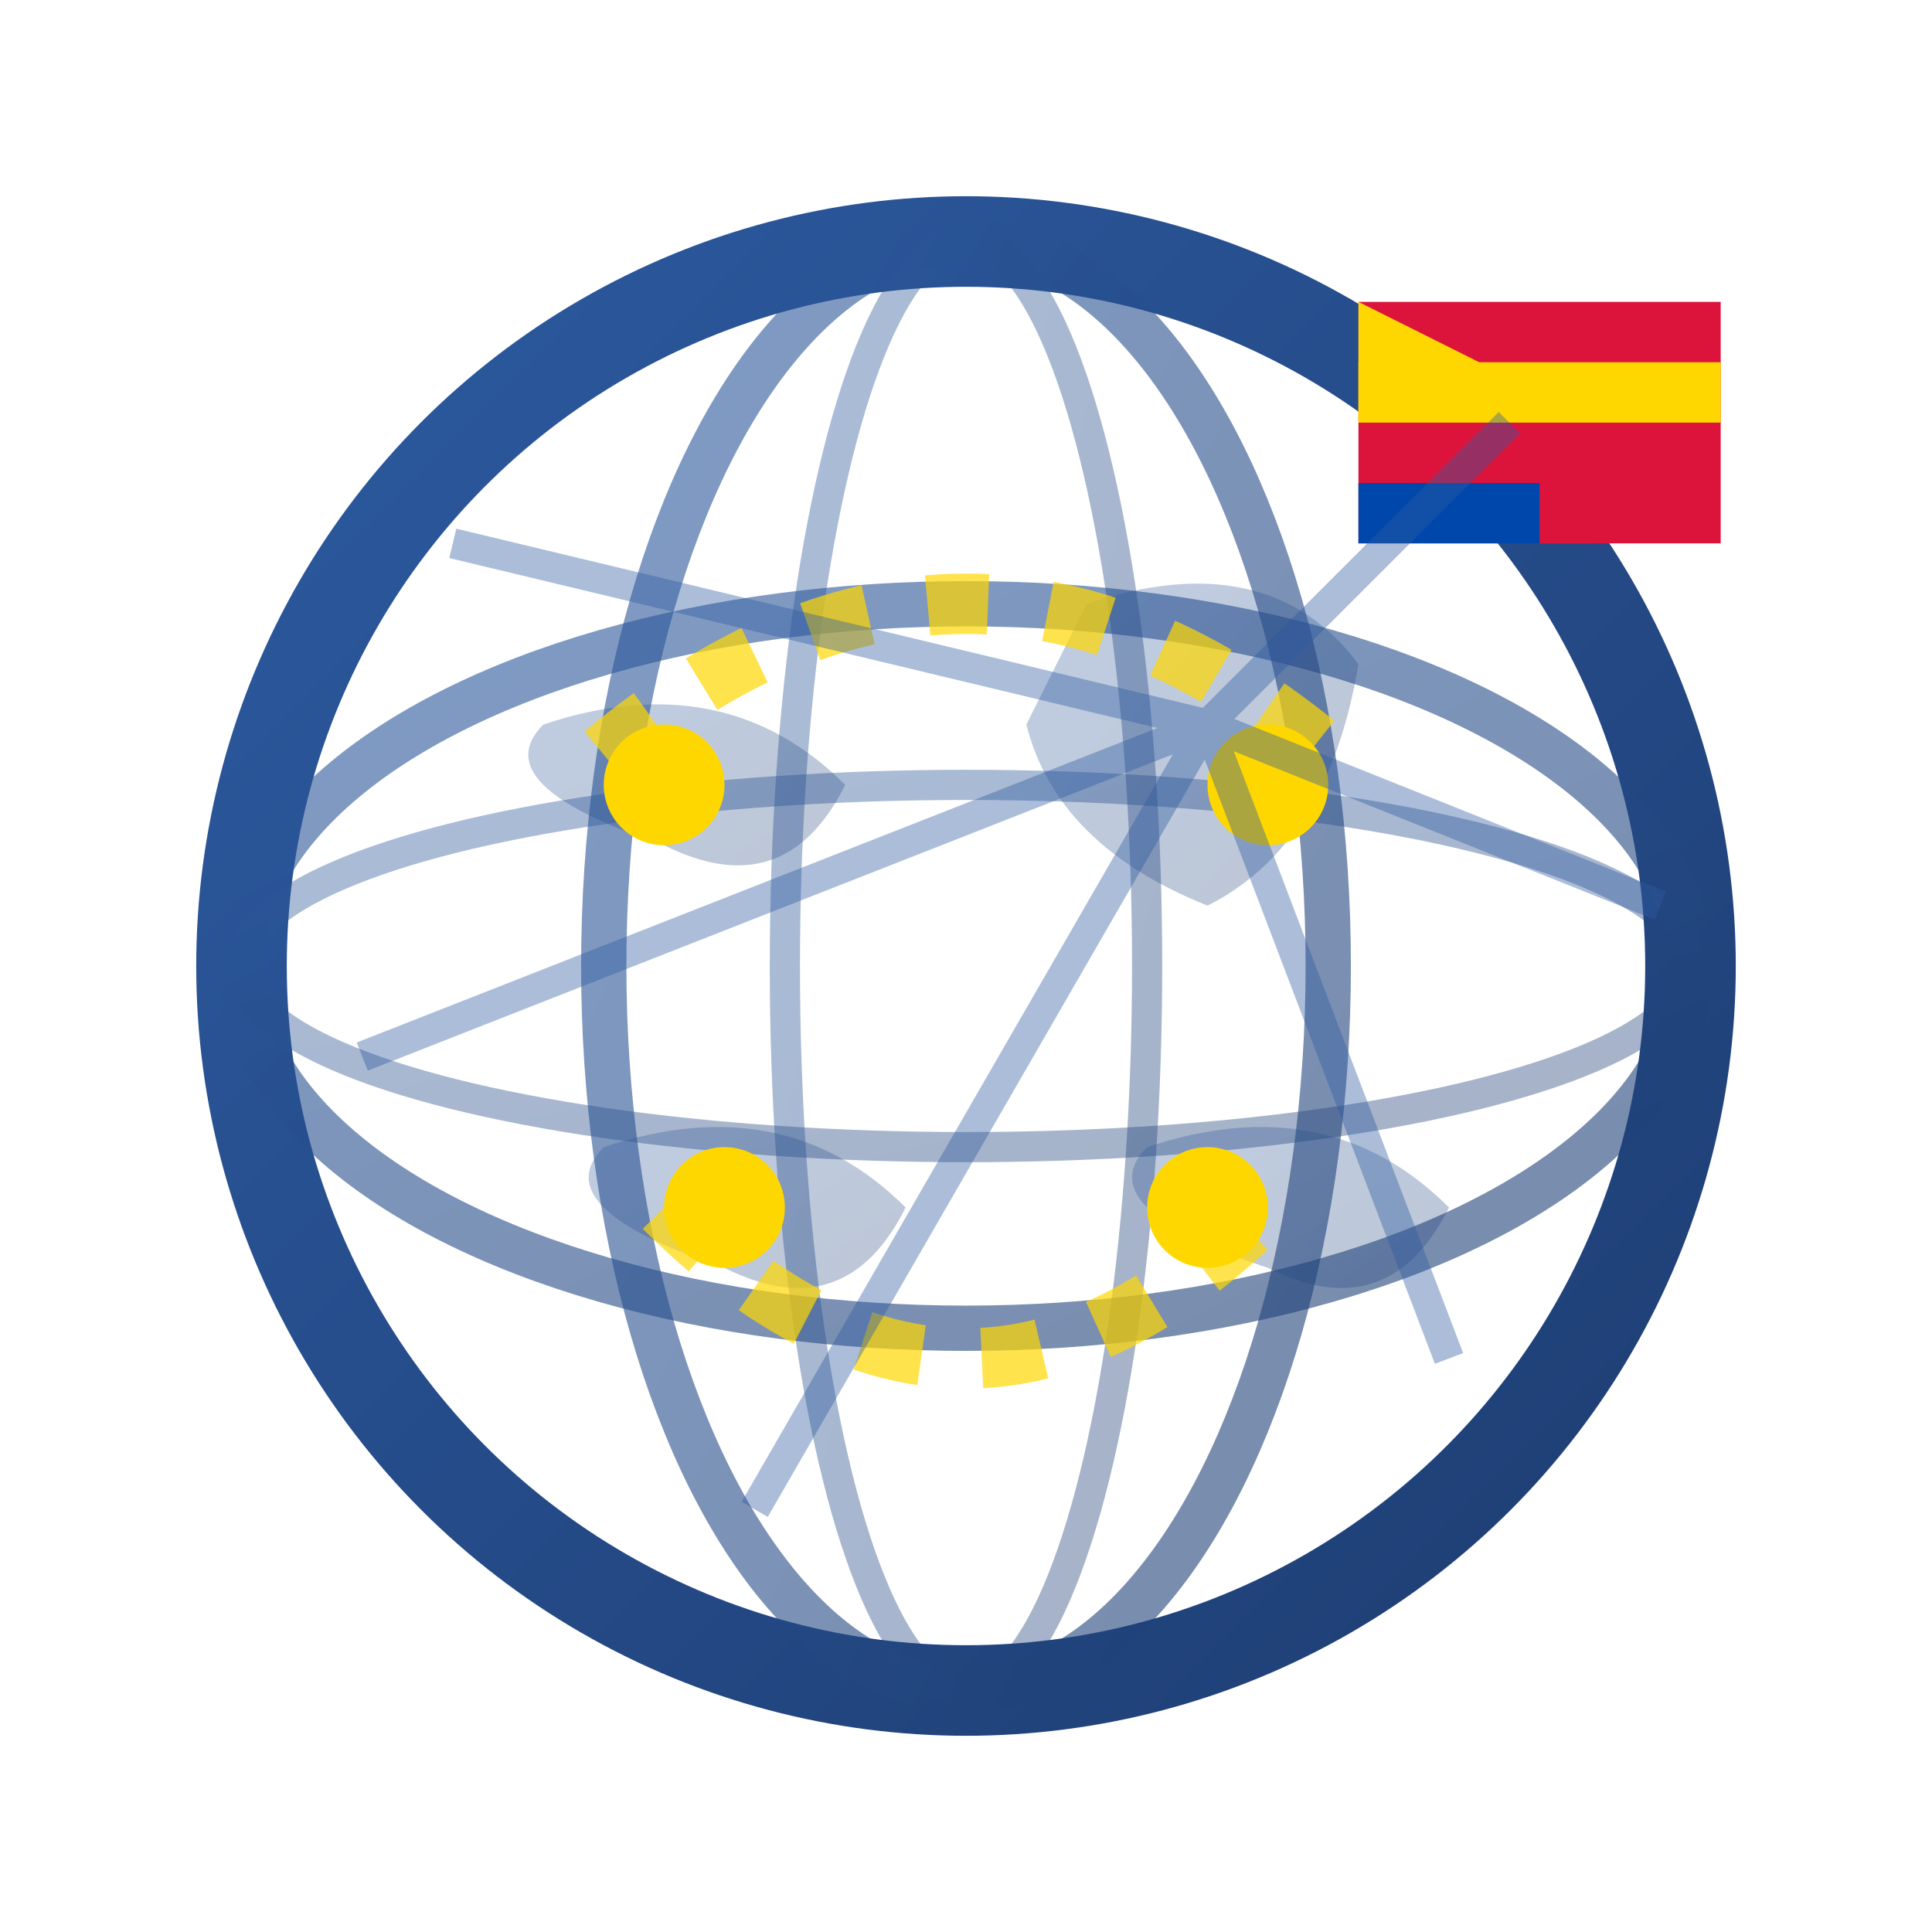
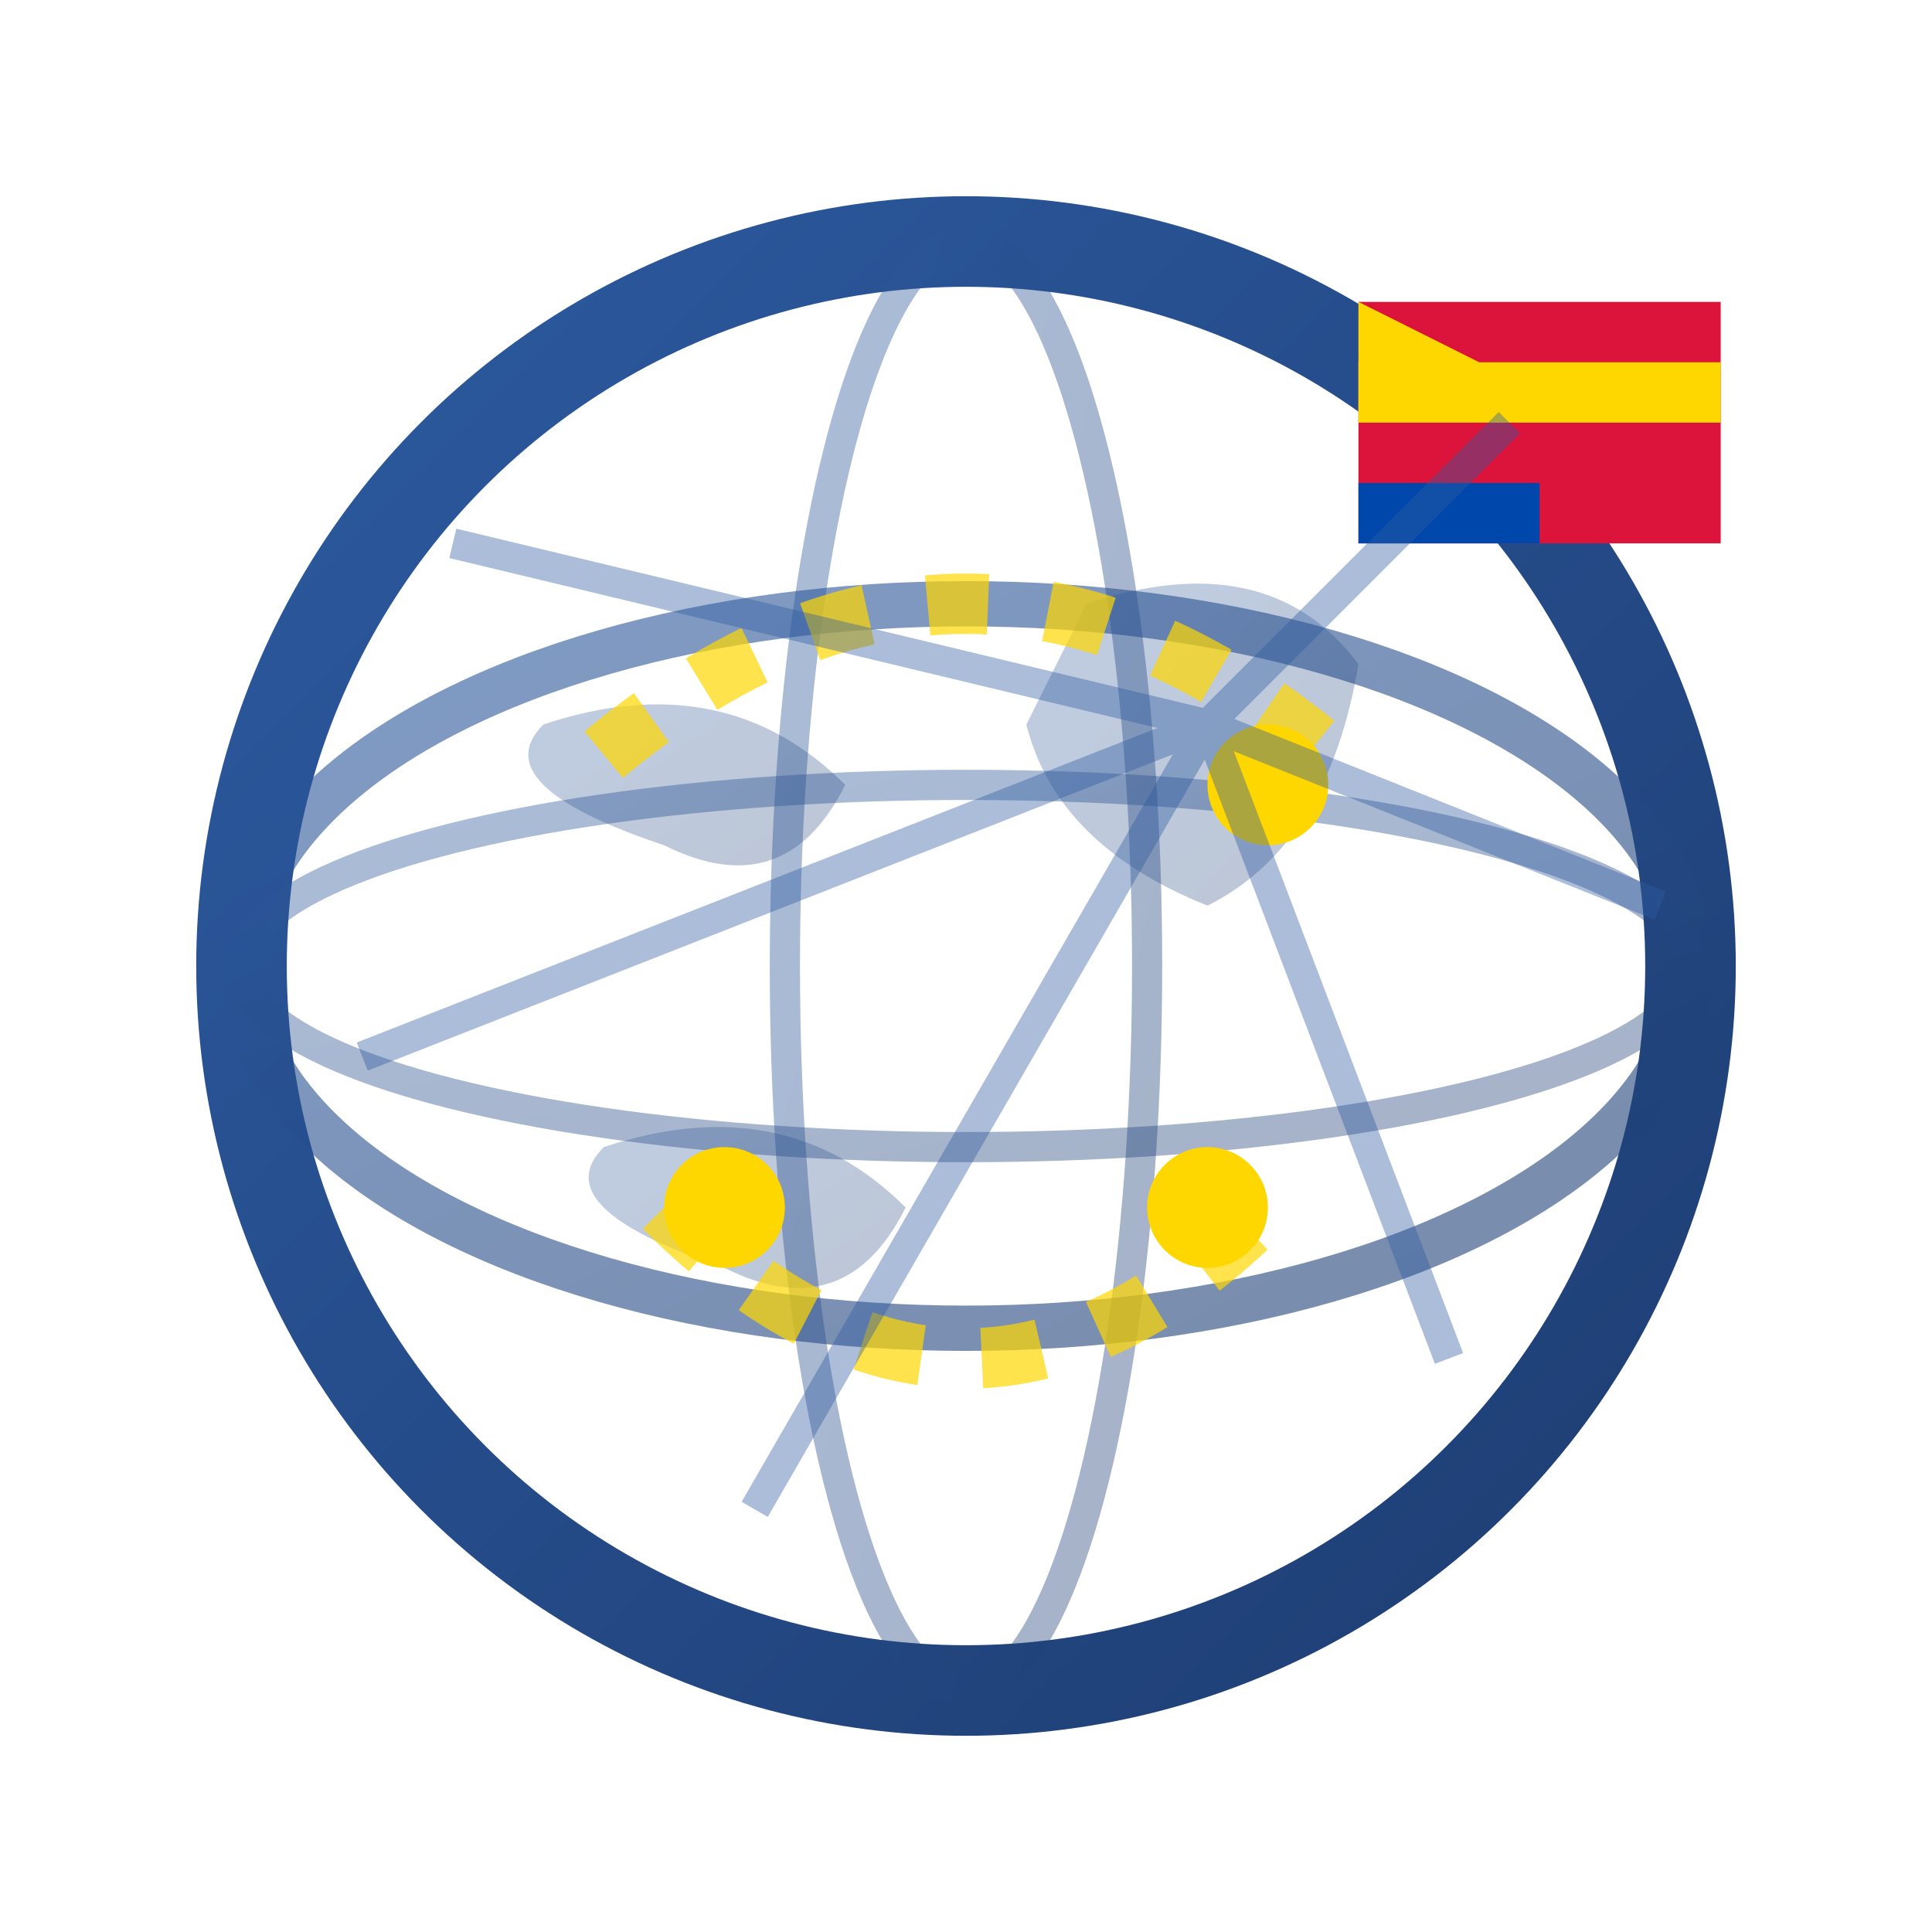
<svg xmlns="http://www.w3.org/2000/svg" width="64" height="64" viewBox="0 0 64 64">
  <defs>
    <linearGradient id="globeGradient" x1="0%" y1="0%" x2="100%" y2="100%">
      <stop offset="0%" style="stop-color:#2c5aa0;stop-opacity:1" />
      <stop offset="100%" style="stop-color:#1e3d72;stop-opacity:1" />
    </linearGradient>
  </defs>
  <circle cx="32" cy="32" r="24" fill="none" stroke="url(#globeGradient)" stroke-width="3" />
  <ellipse cx="32" cy="32" rx="24" ry="12" fill="none" stroke="url(#globeGradient)" stroke-width="1.5" opacity="0.6" />
  <ellipse cx="32" cy="32" rx="24" ry="6" fill="none" stroke="url(#globeGradient)" stroke-width="1" opacity="0.4" />
-   <ellipse cx="32" cy="32" rx="12" ry="24" fill="none" stroke="url(#globeGradient)" stroke-width="1.5" opacity="0.6" />
  <ellipse cx="32" cy="32" rx="6" ry="24" fill="none" stroke="url(#globeGradient)" stroke-width="1" opacity="0.4" />
  <line x1="32" y1="8" x2="32" y2="56" stroke="url(#globeGradient)" stroke-width="1.5" opacity="0.7" />
  <g fill="url(#globeGradient)" opacity="0.3">
    <path d="M36,20 Q42,18 45,22 Q44,28 40,30 Q35,28 34,24 Q35,22 36,20" />
    <path d="M18,24 Q24,22 28,26 Q26,30 22,28 Q16,26 18,24" />
    <path d="M20,38 Q26,36 30,40 Q28,44 24,42 Q18,40 20,38" />
-     <path d="M38,38 Q44,36 48,40 Q46,44 42,42 Q36,40 38,38" />
  </g>
  <g stroke="#FFD700" stroke-width="2" fill="none" opacity="0.7">
    <path d="M20,25 Q32,15 44,25" stroke-dasharray="2,2" />
    <path d="M22,40 Q32,50 42,40" stroke-dasharray="2,2" />
  </g>
  <g fill="#FFD700">
-     <circle cx="22" cy="26" r="2" />
    <circle cx="42" cy="26" r="2" />
    <circle cx="24" cy="40" r="2" />
    <circle cx="40" cy="40" r="2" />
  </g>
  <g transform="translate(45,10)">
    <rect width="12" height="8" fill="#DC143C" />
    <rect y="2" width="12" height="2" fill="#FFD700" />
    <rect y="6" width="6" height="2" fill="#0047AB" />
    <polygon points="0,0 4,2 0,4" fill="#FFD700" />
  </g>
  <g stroke="#2c5aa0" stroke-width="1" opacity="0.4">
    <line x1="40" y1="24" x2="50" y2="14" />
    <line x1="40" y1="24" x2="55" y2="30" />
    <line x1="40" y1="24" x2="48" y2="45" />
    <line x1="40" y1="24" x2="25" y2="50" />
    <line x1="40" y1="24" x2="12" y2="35" />
    <line x1="40" y1="24" x2="15" y2="18" />
  </g>
</svg>